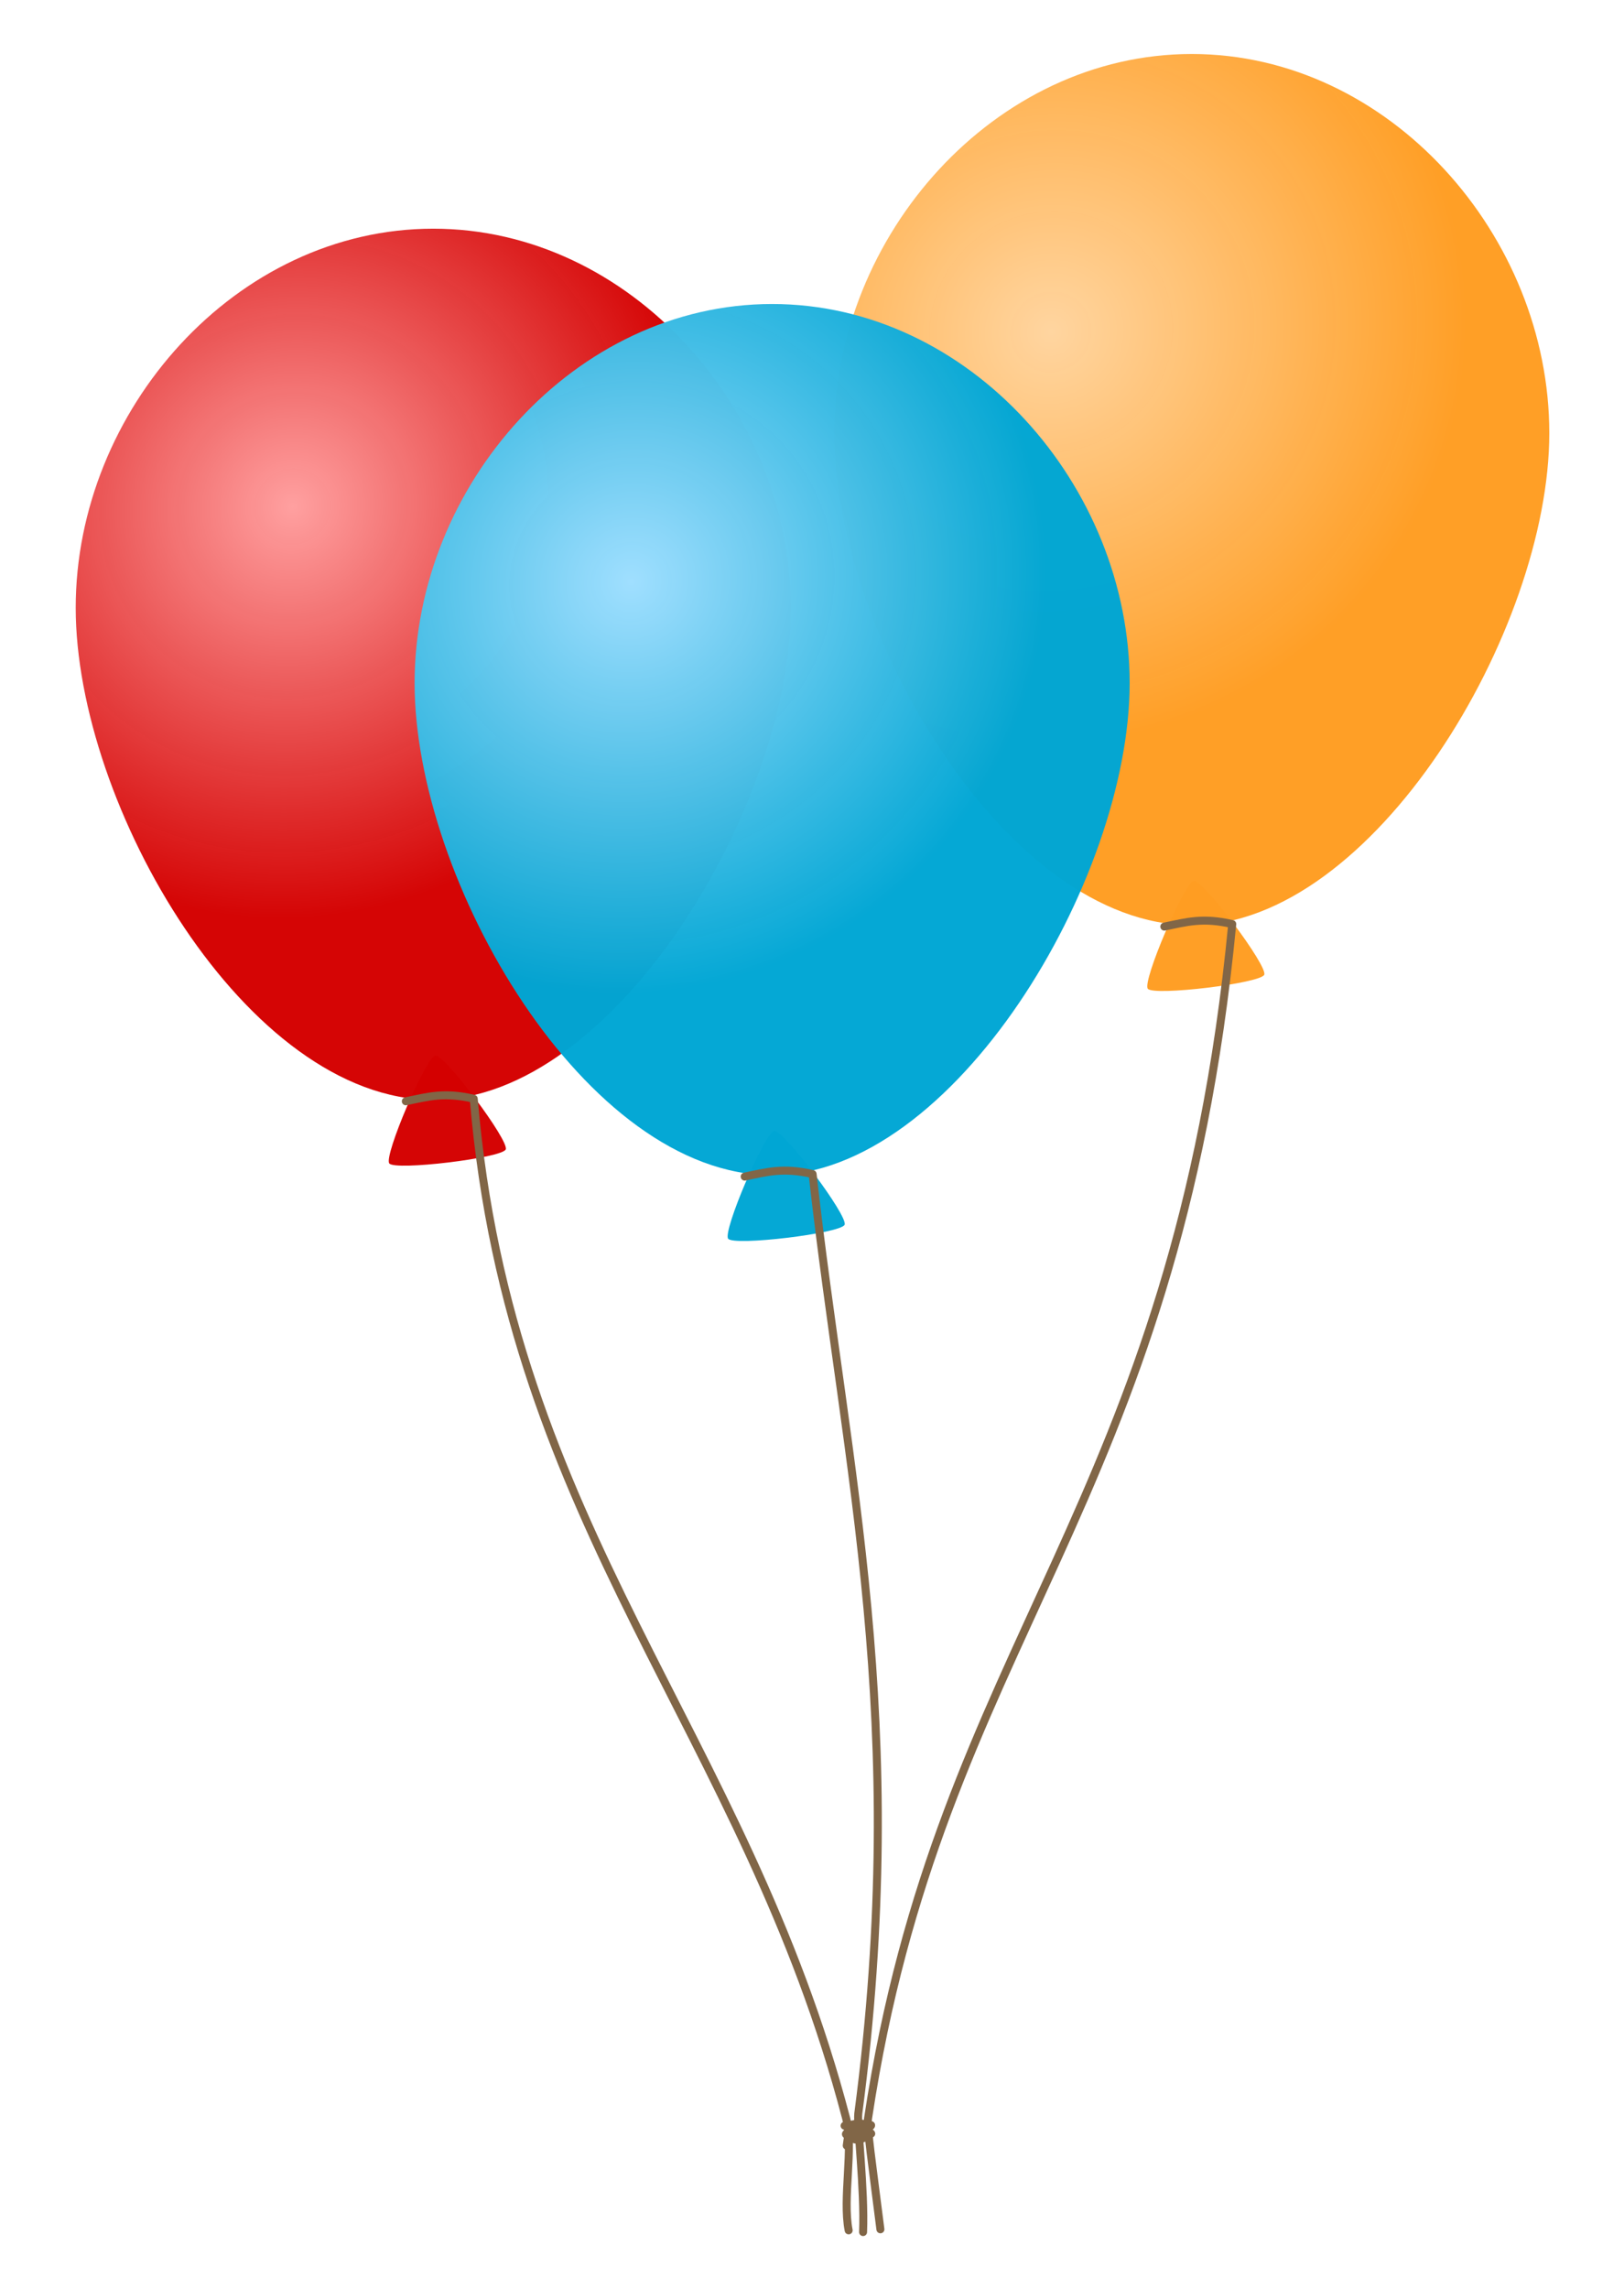
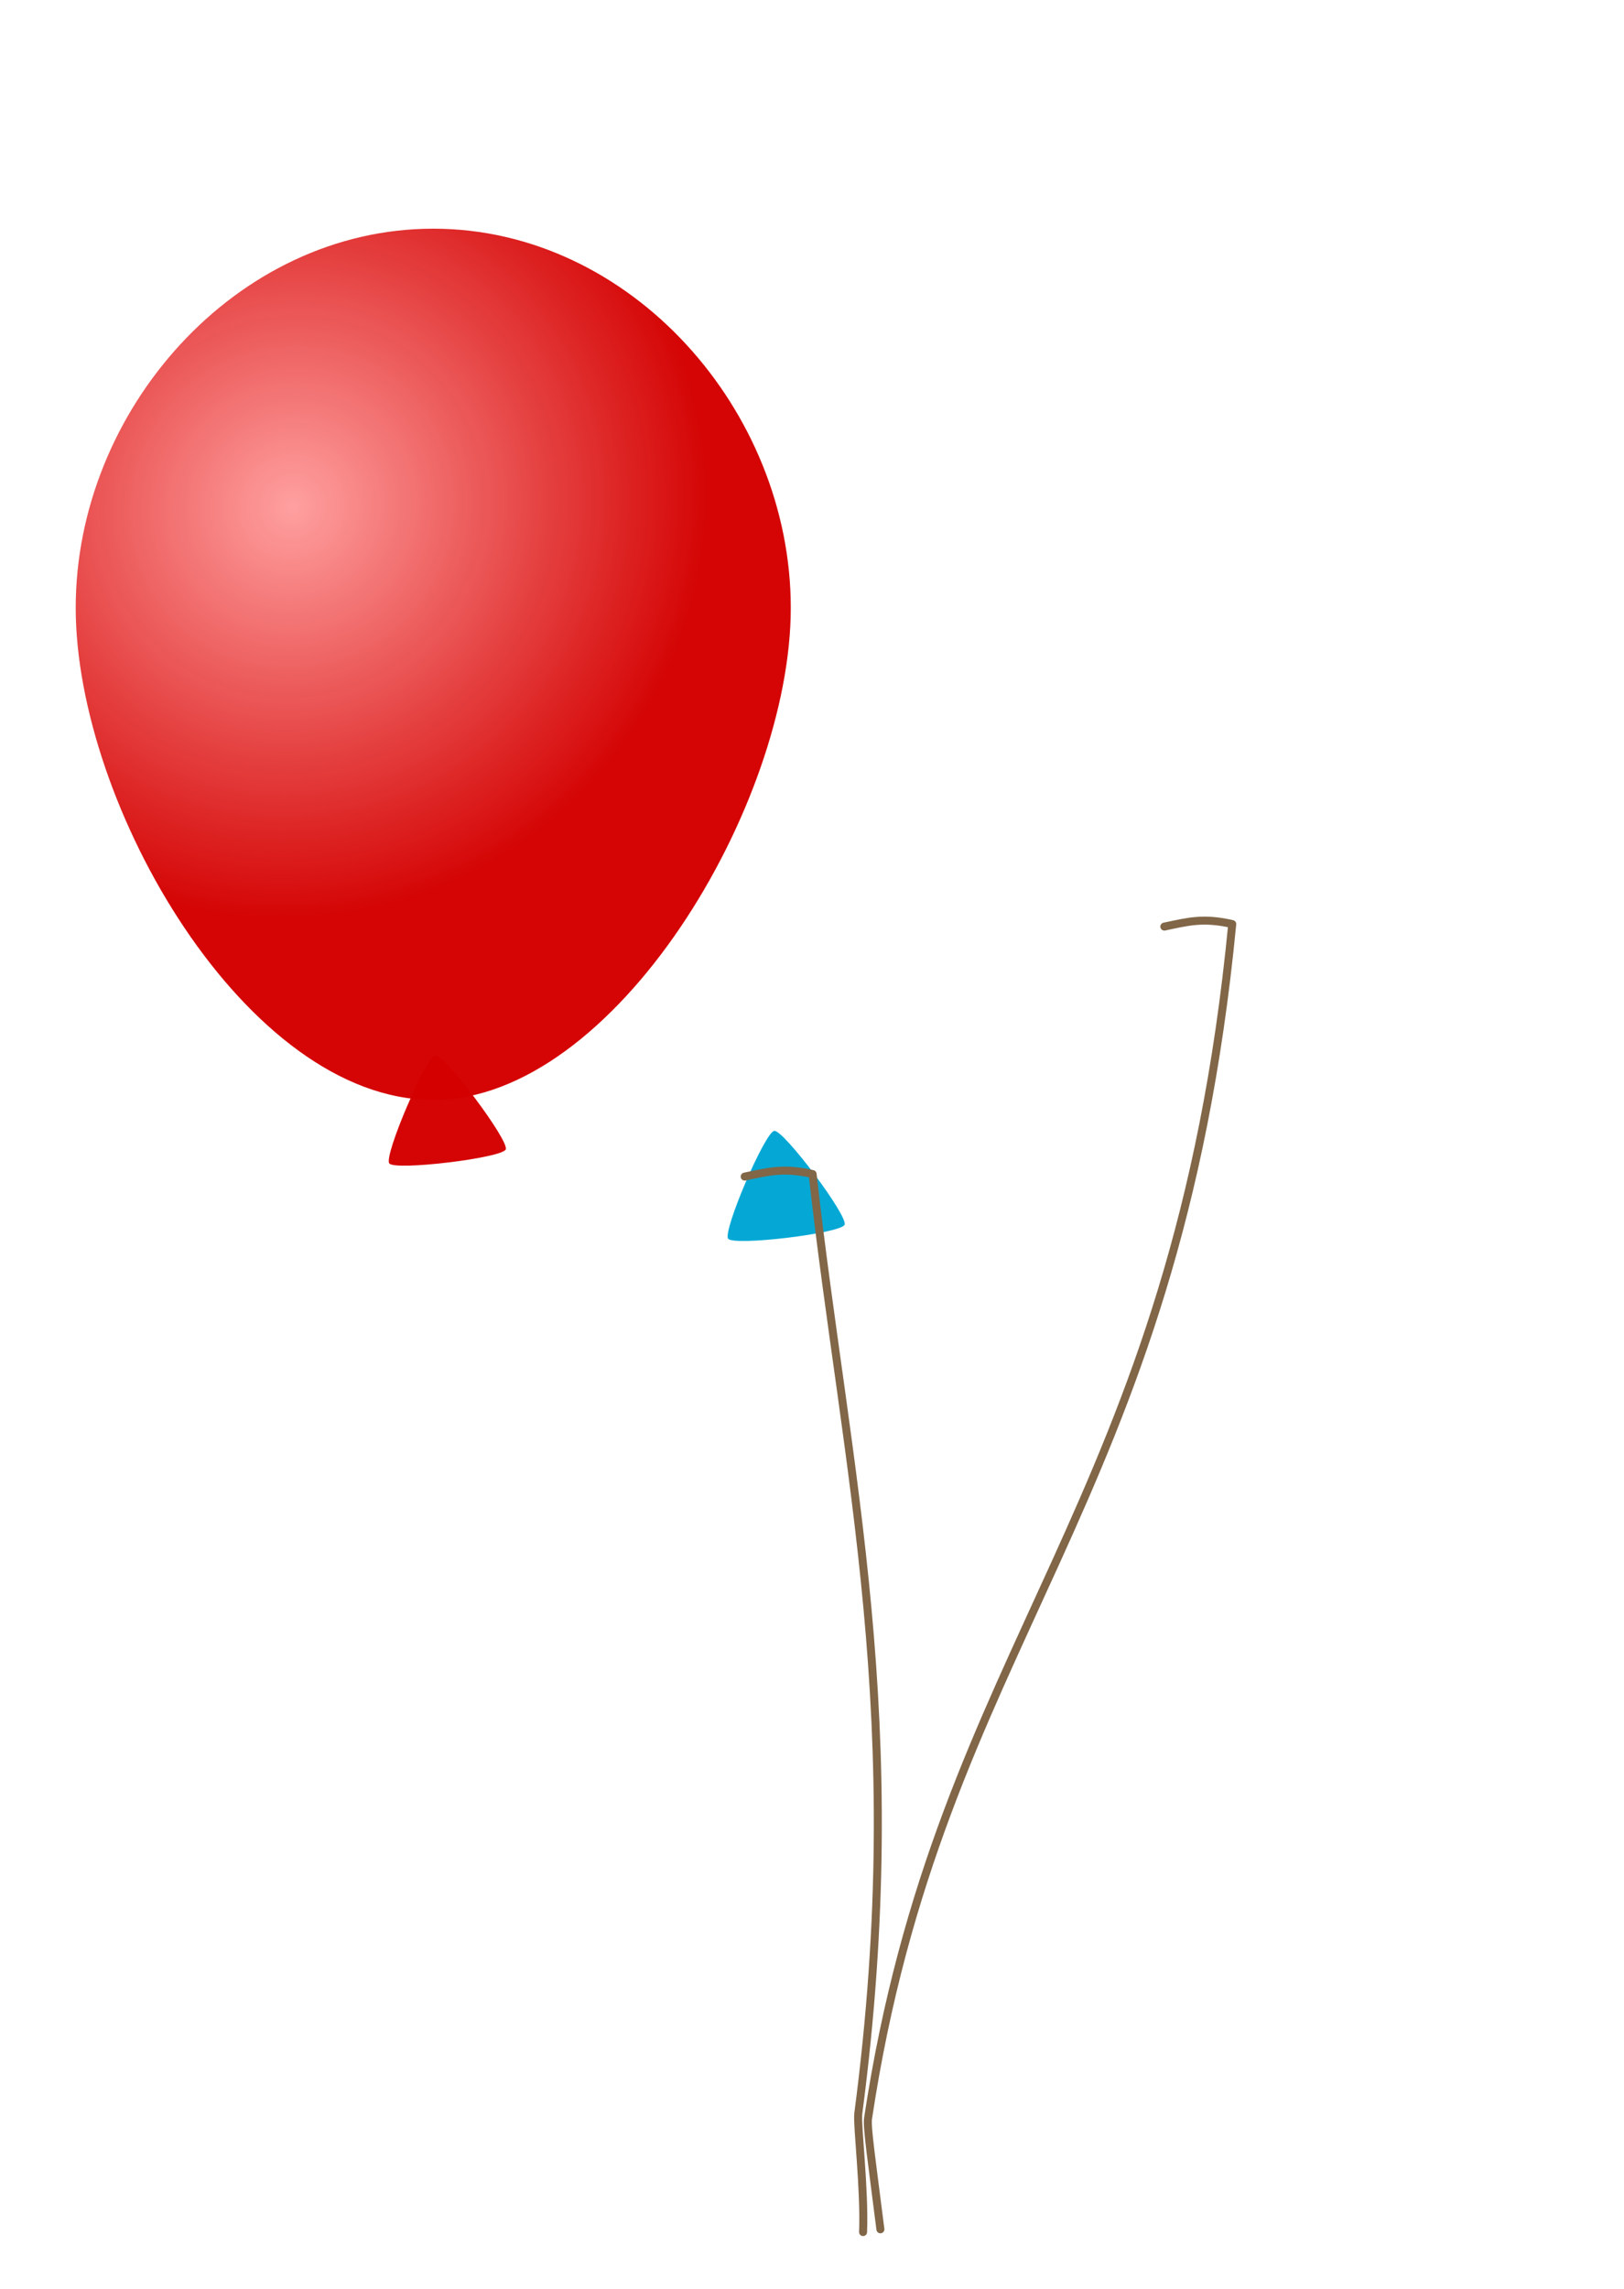
<svg xmlns="http://www.w3.org/2000/svg" xmlns:xlink="http://www.w3.org/1999/xlink" width="389.764" height="549.213">
  <defs>
    <linearGradient id="linearGradient14806">
      <stop stop-color="#a0dfff" offset="0" id="stop14808" />
      <stop stop-color="#00a6d4" stop-opacity="0.98" offset="1" id="stop14810" />
    </linearGradient>
    <linearGradient id="linearGradient14841">
      <stop stop-color="#ffd5a0" id="stop14843" offset="0" />
      <stop stop-color="#ff9d22" stop-opacity="0.98" id="stop14845" offset="1" />
    </linearGradient>
    <linearGradient id="linearGradient6752">
      <stop stop-color="#ffa0a0" id="stop6754" offset="0" />
      <stop stop-color="#d40000" stop-opacity="0.979" id="stop6756" offset="1" />
    </linearGradient>
    <radialGradient r="21.995" fy="897.657" fx="125.696" cy="897.657" cx="125.696" gradientTransform="matrix(1.455, -0.193, 0.356, 2.69, -202.663, -2440.11)" gradientUnits="userSpaceOnUse" id="radialGradient6980" xlink:href="#linearGradient6752" />
    <radialGradient r="352.857" fy="540.675" fx="236.824" cy="540.675" cx="236.824" spreadMethod="pad" gradientTransform="matrix(0.261, 0.346, -0.356, 0.269, 273.205, -50.179)" gradientUnits="userSpaceOnUse" id="radialGradient6982" xlink:href="#linearGradient6752" />
    <radialGradient r="21.995" fy="897.657" fx="125.696" cy="897.657" cx="125.696" gradientTransform="matrix(1.455, -0.193, 0.356, 2.69, 367.121, -2571.3)" gradientUnits="userSpaceOnUse" id="radialGradient6984" xlink:href="#linearGradient14841" />
    <radialGradient r="352.857" fy="540.675" fx="236.824" cy="540.675" cx="236.824" spreadMethod="pad" gradientTransform="matrix(0.261, 0.346, -0.356, 0.269, 558.096, -115.774)" gradientUnits="userSpaceOnUse" id="radialGradient6986" xlink:href="#linearGradient14841" />
    <radialGradient r="21.995" fy="897.657" fx="125.696" cy="897.657" cx="125.696" gradientTransform="matrix(1.455, -0.193, 0.356, 2.69, 51.895, -2383.54)" gradientUnits="userSpaceOnUse" id="radialGradient6988" xlink:href="#linearGradient14806" />
    <radialGradient r="352.857" fy="540.675" fx="236.824" cy="540.675" cx="236.824" spreadMethod="pad" gradientTransform="matrix(0.261, 0.346, -0.356, 0.269, 400.484, -21.894)" gradientUnits="userSpaceOnUse" id="radialGradient6990" xlink:href="#linearGradient14806" />
  </defs>
  <g>
    <title>Layer 1</title>
    <g id="layer1">
      <g transform="matrix(0.639, 0, 0, 0.639, -20.883, 8.318)" id="g6968">
        <path fill="url(#radialGradient6980)" stroke-width="2" stroke-linecap="round" stroke-linejoin="round" stroke-miterlimit="4" stroke-dashoffset="0" id="path14767" d="m196.214,383.356c3.499,-0.42 27.802,32.016 26.416,35.256c-1.386,3.24 -41.628,8.069 -43.741,5.249c-2.113,-2.82 13.825,-40.085 17.325,-40.505z" />
        <path fill="url(#radialGradient6982)" stroke-width="5.255" stroke-linecap="round" stroke-linejoin="round" stroke-miterlimit="4" stroke-dashoffset="0" d="m329.691,215.227c0,74.126 -66.199,184.793 -134.286,184.793c-70.107,0 -134.286,-110.668 -134.286,-184.793c0,-74.126 60.16,-142.367 134.286,-142.367c74.126,0 134.286,68.241 134.286,142.367z" id="path14753" />
-         <path fill="none" fill-rule="evenodd" stroke="#816647" stroke-width="3" stroke-linecap="round" stroke-linejoin="round" marker-mid="none" marker-end="none" stroke-miterlimit="4" d="m185.103,400.529c8.458,-1.745 14.402,-3.528 25.504,-0.947c13.651,161.484 101.749,237.18 139.835,382.703c2.962,11.319 -1.406,30.088 0.985,42.233" id="path14790" />
-         <path fill="url(#radialGradient6984)" stroke-width="2" stroke-linecap="round" stroke-linejoin="round" stroke-miterlimit="4" stroke-dashoffset="0" id="path14822" d="m481.106,317.761c3.499,-0.42 27.802,32.016 26.416,35.256c-1.386,3.24 -41.628,8.069 -43.741,5.249c-2.113,-2.82 13.825,-40.085 17.325,-40.505z" />
-         <path fill="url(#radialGradient6986)" stroke-width="5.255" stroke-linecap="round" stroke-linejoin="round" stroke-miterlimit="4" stroke-dashoffset="0" d="m614.583,149.631c0,74.126 -66.199,184.793 -134.286,184.793c-70.107,0 -134.286,-110.668 -134.286,-184.793c0,-74.126 60.16,-142.367 134.286,-142.367c74.126,0 134.286,68.241 134.286,142.367z" id="path14824" />
        <path fill="none" fill-rule="evenodd" stroke="#816647" stroke-width="3" stroke-linecap="round" stroke-linejoin="round" marker-start="none" marker-end="none" stroke-miterlimit="4" d="m469.994,334.934c8.458,-1.745 14.402,-3.528 25.504,-0.947c-21.268,220.566 -109.666,268.386 -136.793,448.538c-0.49,3.256 1.513,16.732 4.647,41.596" id="path14826" />
        <path fill="url(#radialGradient6988)" stroke-width="2" stroke-linecap="round" stroke-linejoin="round" stroke-miterlimit="4" stroke-dashoffset="0" d="m323.493,411.64c3.499,-0.42 27.802,32.016 26.416,35.256c-1.386,3.24 -41.628,8.069 -43.741,5.249c-2.113,-2.82 13.825,-40.085 17.325,-40.505z" id="path14796" />
-         <path fill="url(#radialGradient6990)" stroke-width="5.255" stroke-linecap="round" stroke-linejoin="round" stroke-miterlimit="4" stroke-dashoffset="0" id="path14798" d="m456.97,243.511c0,74.126 -66.199,184.793 -134.286,184.793c-70.107,0 -134.286,-110.668 -134.286,-184.793c0,-74.126 60.16,-142.367 134.286,-142.367c74.126,0 134.286,68.241 134.286,142.367z" />
        <path fill="none" fill-rule="evenodd" stroke="#816647" stroke-width="3" stroke-linecap="round" stroke-linejoin="round" marker-end="none" stroke-miterlimit="4" id="path14800" d="m312.382,428.813c8.458,-1.745 14.402,-3.528 25.504,-0.947c12.62,112.786 36.623,204.666 17.153,352.808c-0.491,4.705 2.426,28.225 1.806,44.487" />
-         <path fill="#816647" fill-rule="evenodd" stroke-width="3" stroke-linecap="round" stroke-linejoin="round" stroke-miterlimit="4" d="m354.597,782.882c-1.077,0.134 -1.452,0.424 -4.656,0.844c-0.828,-0.017 -1.514,0.64 -1.531,1.469c-0.017,0.828 0.64,1.514 1.469,1.531c-0.456,0.333 -1.035,0.952 -0.969,1.812c0.039,0.503 0.392,0.993 0.719,1.25c-0.01,0.077 -0.049,0.132 -0.062,0.219c-0.091,0.601 -0.208,1.393 -0.344,2.5c-0.104,0.828 0.484,1.584 1.312,1.688c0.828,0.104 1.584,-0.484 1.688,-1.312c0.08,-0.648 0.13,-0.965 0.188,-1.406c0.619,0.283 1.341,0.497 2.25,0.469c1.628,-0.051 3.582,-0.747 6.094,-2.5c0.442,-0.299 0.692,-0.811 0.656,-1.344c-0.039,-0.543 -0.435,-1.078 -0.781,-1.312c-0.071,-0.048 -0.122,-0.028 -0.188,-0.062c0.452,-0.351 0.977,-0.976 0.906,-1.812c-0.048,-0.692 -0.565,-1.261 -1.25,-1.375c-3.584,-0.594 -4.423,-0.791 -5.5,-0.656z" id="path6930" />
      </g>
    </g>
  </g>
</svg>